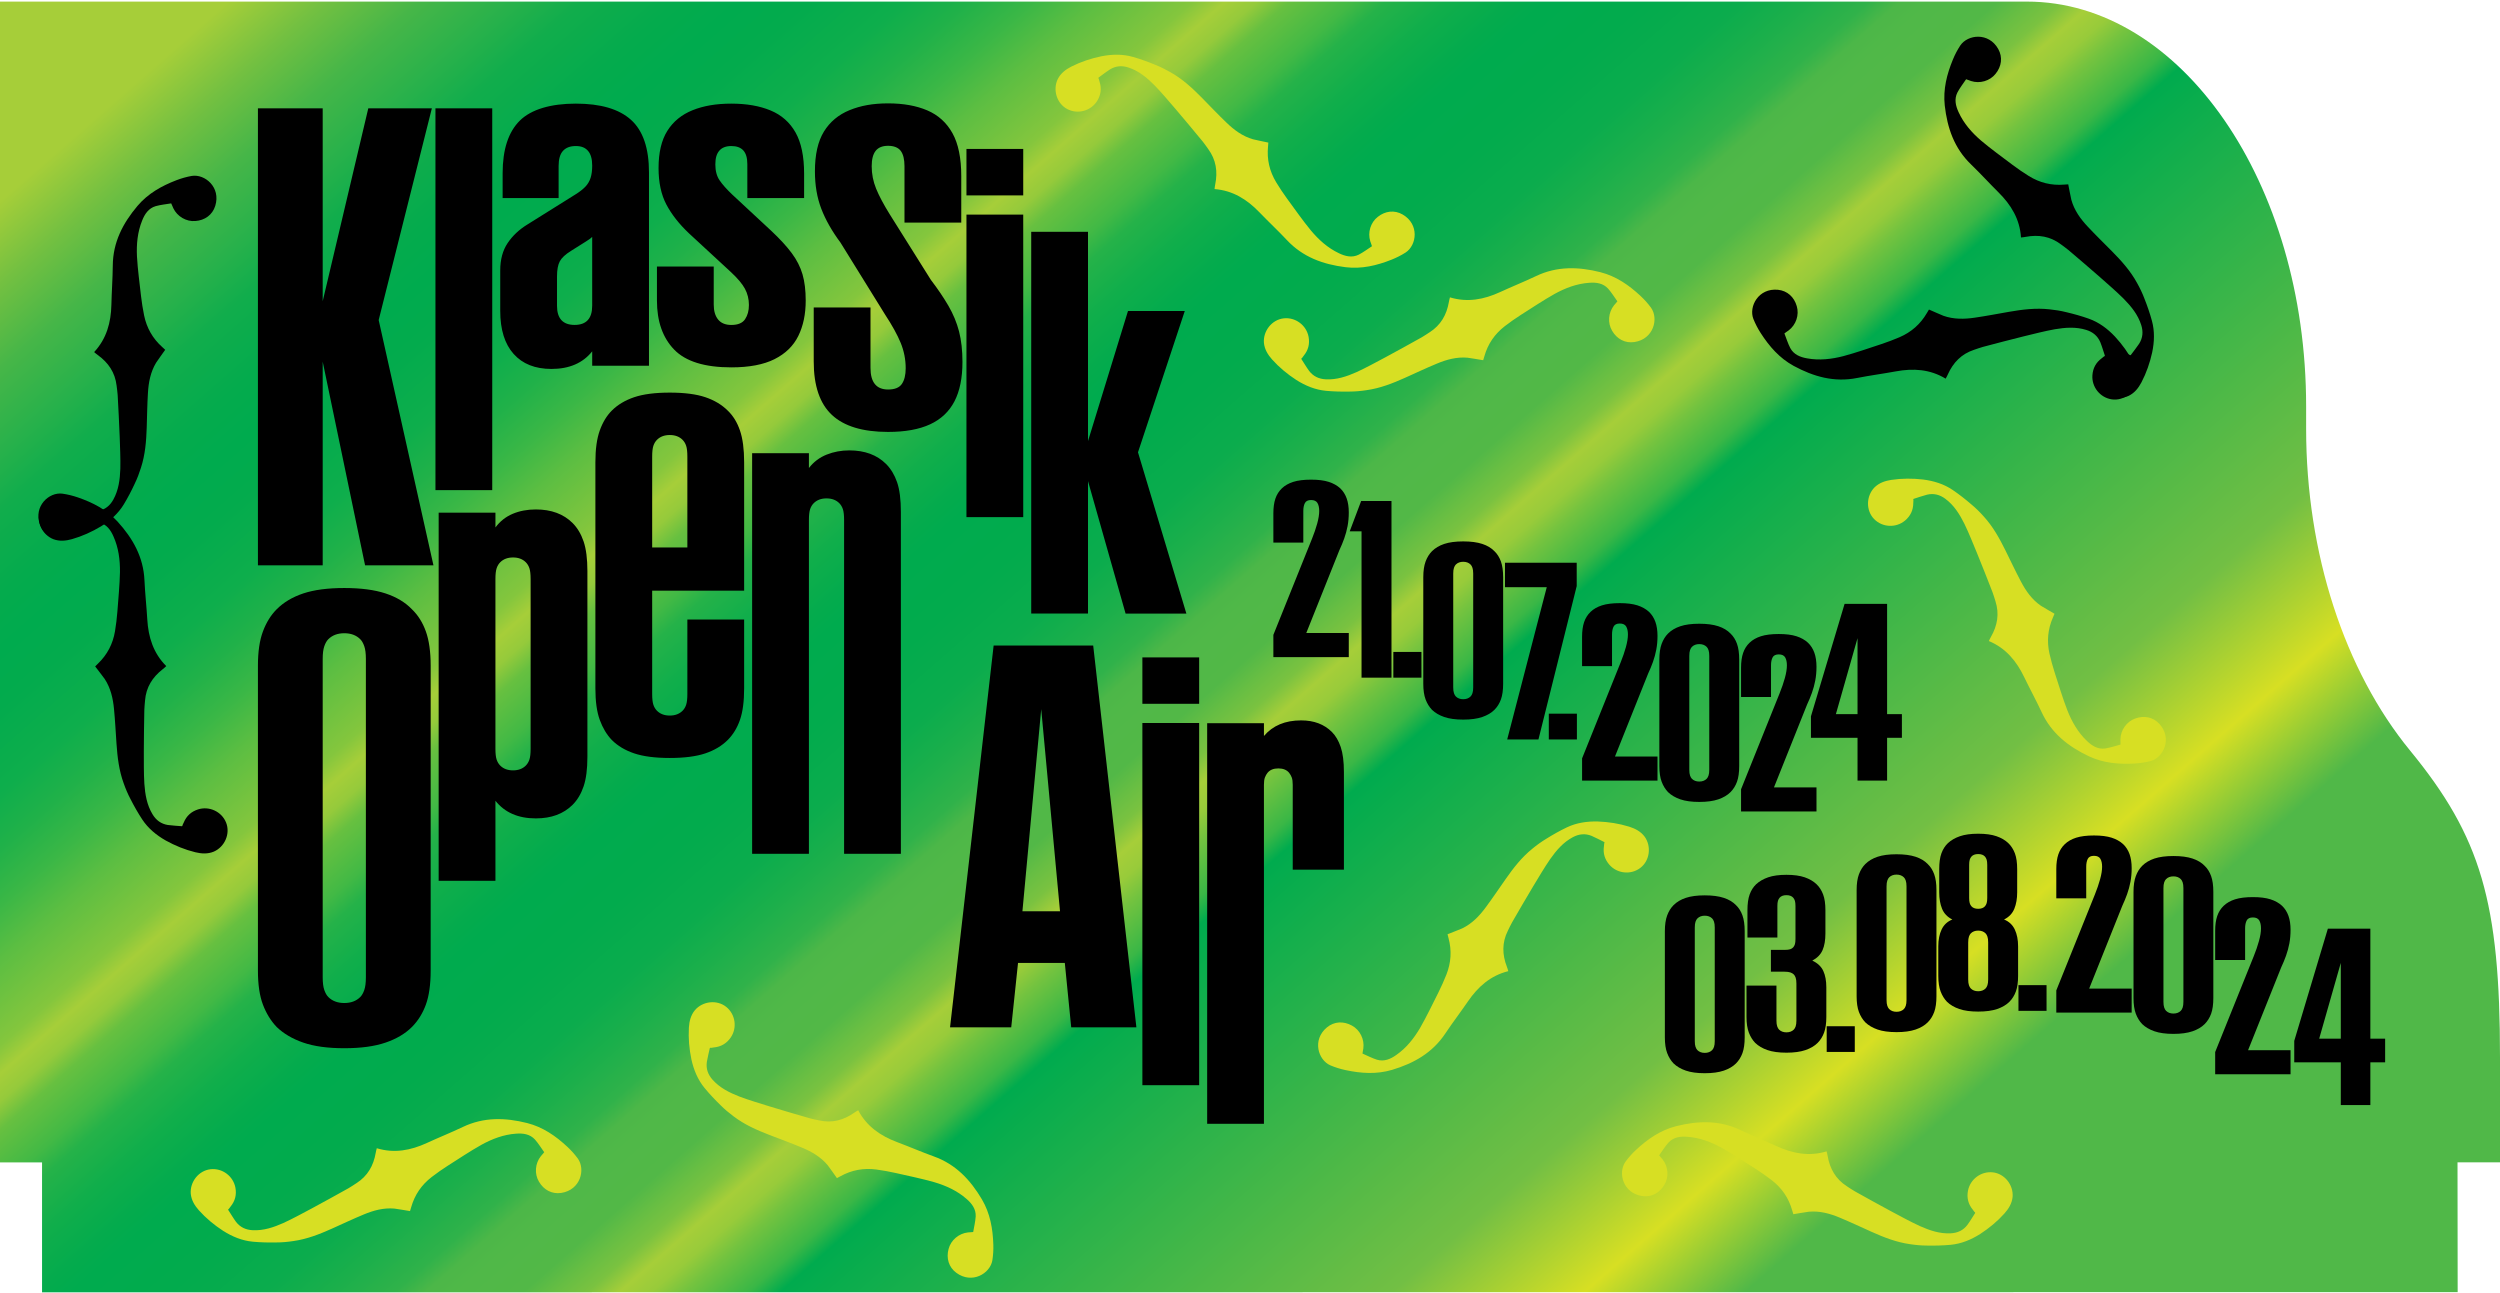
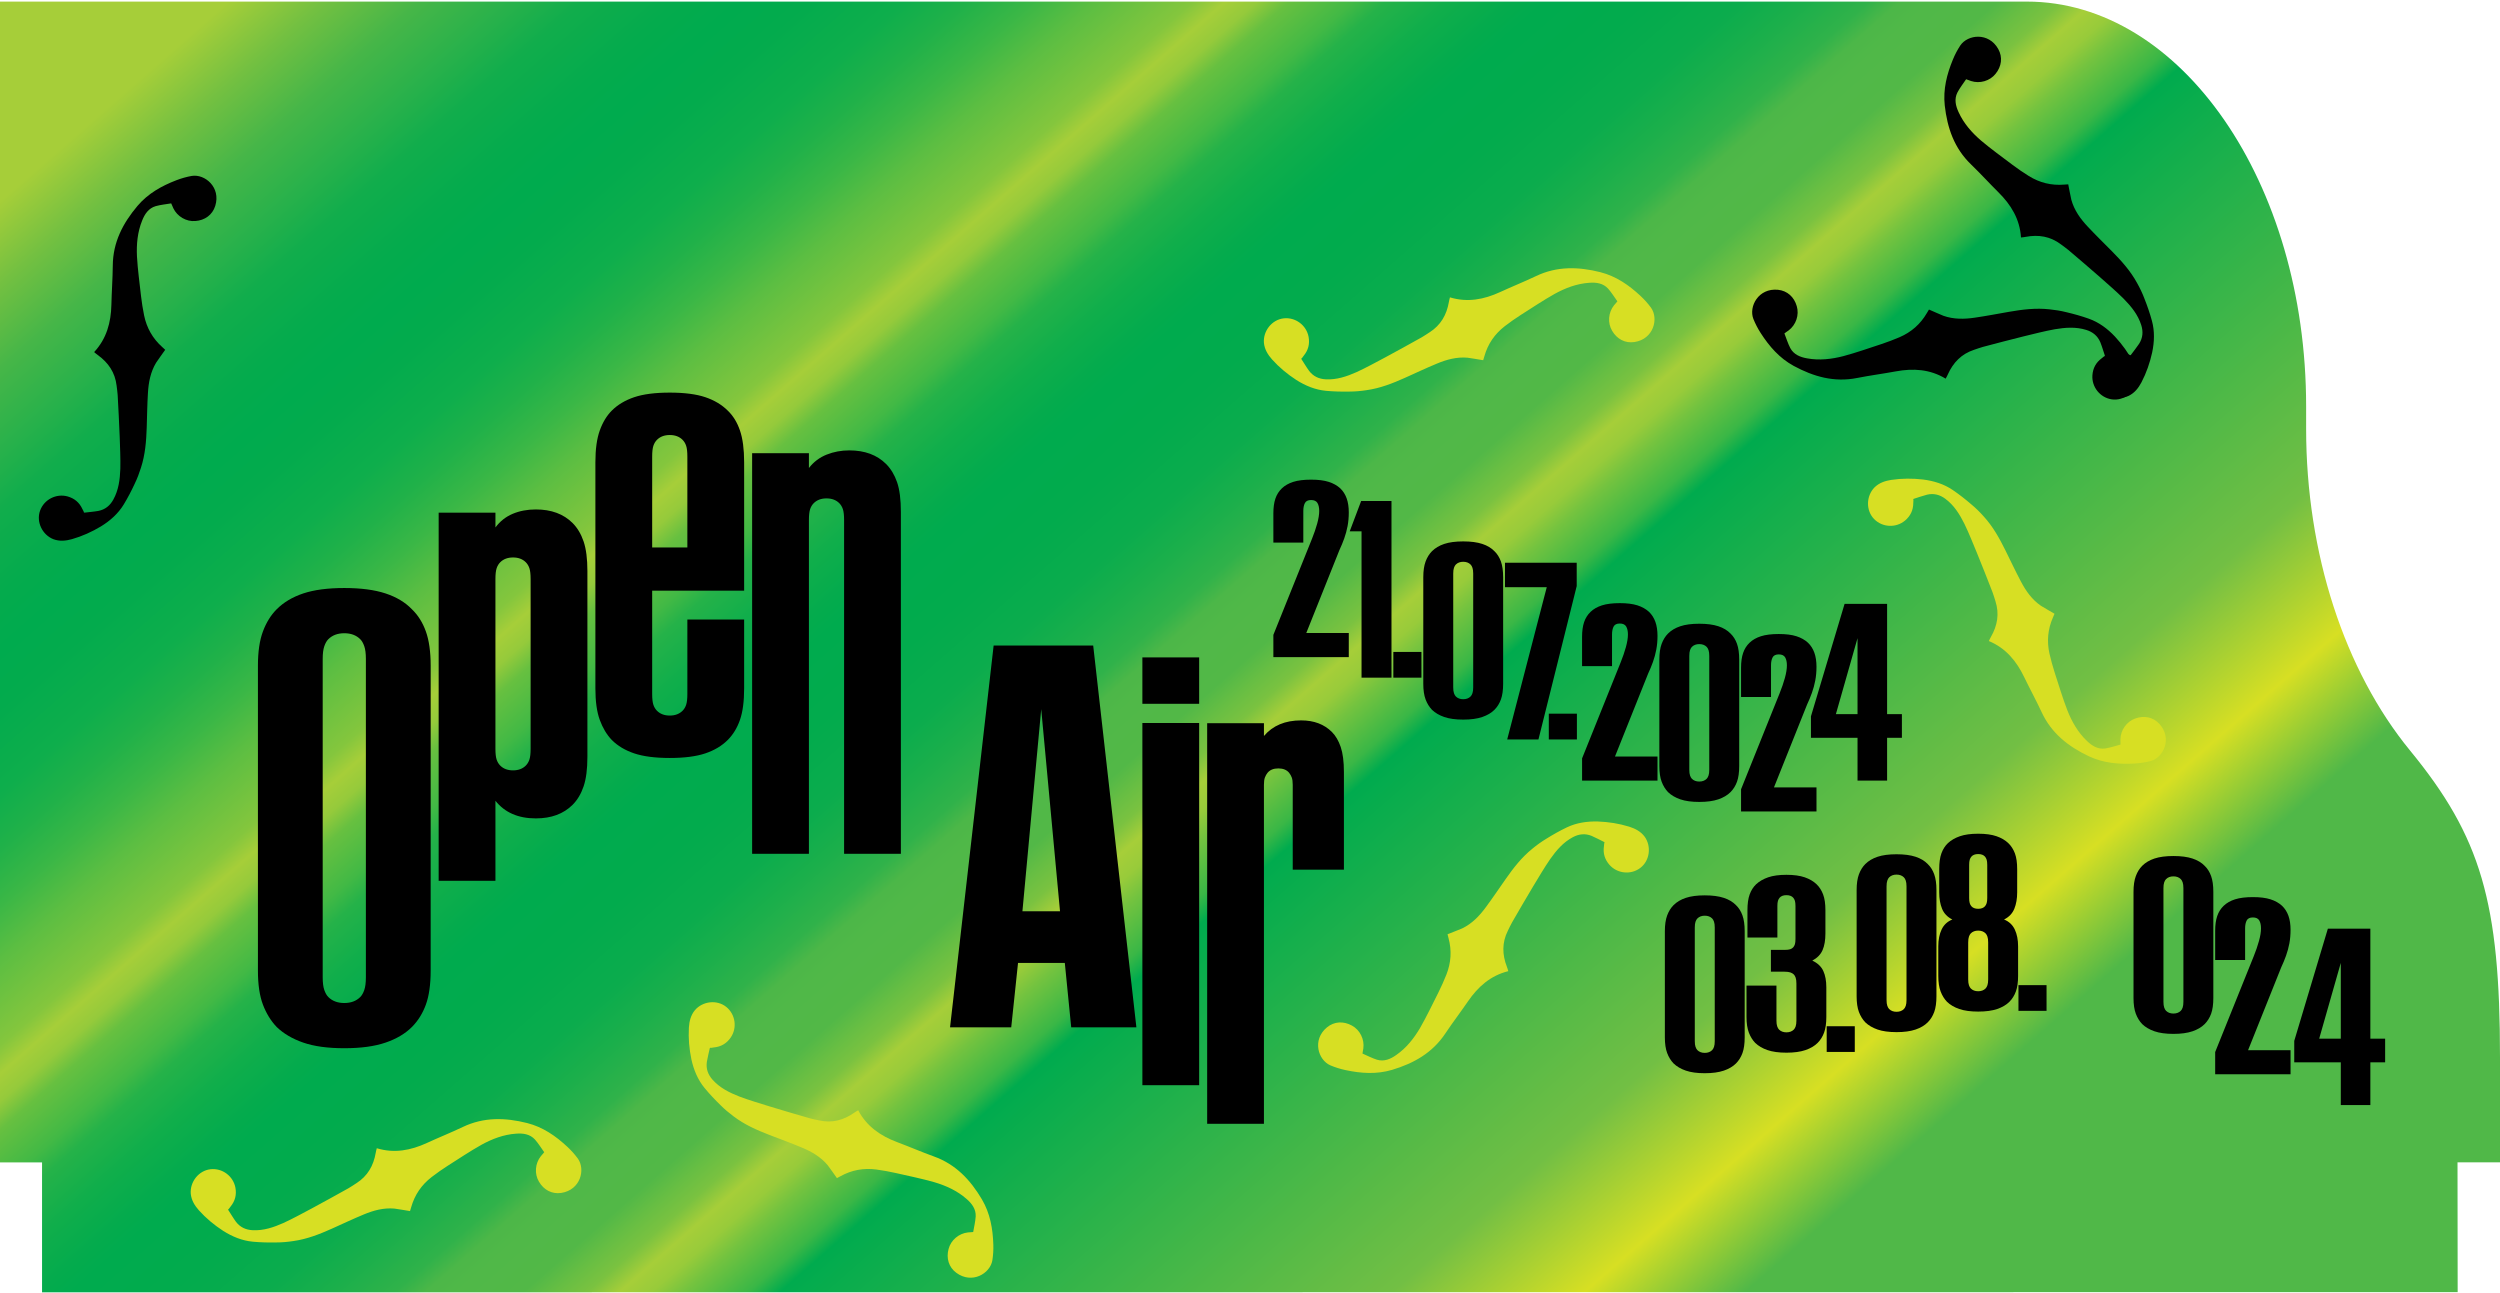
<svg xmlns="http://www.w3.org/2000/svg" width="1448" height="749" viewBox="0 0 1448 749" fill="none">
  <path d="M0 673.243H24.352V748.531L1423.48 748.399L1423.39 673.227H1448V612.51C1448 522.512 1437 484.817 1395.91 434.715C1357.91 388.37 1335.71 320.383 1335.71 248.428V235.269C1335.71 105.841 1263.29 0.922 1173.95 0.922H0V673.243Z" fill="url(#paint0_linear_2051_4671)" />
  <path d="M48.822 296.933C51.441 296.597 54.221 296.415 56.994 295.917C60.901 295.143 63.702 292.873 65.625 289.387C68.71 283.854 69.473 277.703 69.699 271.594C69.859 265.36 69.513 259.073 69.327 252.94C69.009 244.881 68.595 236.792 68.151 228.799C68.083 226.998 67.7 225.202 67.537 223.371C66.658 215.766 62.78 210.055 56.619 205.623C55.944 205.099 55.174 204.545 54.529 203.925C61.775 196.127 64.277 186.746 64.517 176.557C64.682 168.963 65.258 161.392 65.328 153.768C65.439 140.292 71.166 129.297 79.633 119.26C85.752 112.054 93.604 107.691 102.173 104.389C105.029 103.288 108.017 102.438 111.011 101.904C118.64 100.613 128.032 108.46 124.673 119.249C123.038 124.5 118.608 127.625 113.144 128.019C107.871 128.471 102.654 125.381 100.376 120.587C99.982 119.836 99.742 118.923 99.151 117.796C96.061 118.301 93.031 118.614 90.168 119.399C86.017 120.62 83.808 124.017 82.332 127.747C79.619 134.443 79 141.477 79.329 148.492C79.767 156.169 80.837 163.833 81.686 171.534C82.108 175.226 82.72 178.978 83.458 182.664C84.963 189.94 88.405 196.039 93.976 201.021C94.555 201.515 95.105 202.105 95.684 202.6C93.933 205.196 92.05 207.543 90.424 210.074C87.179 215.452 86.034 221.485 85.682 227.659C85.278 234.341 85.189 241.016 84.975 247.758C84.721 255.638 84.085 263.4 81.641 270.913C80.66 274.064 79.488 277.156 78.03 280.158C76.119 284.276 74.017 288.335 71.659 292.209C68.443 297.492 63.812 301.601 58.501 304.869C53.218 308.043 47.608 310.59 41.632 312.29C38.078 313.278 34.511 313.634 30.942 312.313C24.502 309.785 20.873 302.266 23.211 295.767C25.549 289.268 32.626 285.711 39.178 287.542C43.123 288.665 45.953 291.013 47.705 294.805C47.968 295.306 48.23 295.807 48.493 296.307C48.404 296.594 48.5 296.624 48.822 296.933Z" fill="black" />
-   <path d="M105.403 478.547C102.773 478.306 99.989 478.226 97.199 477.83C93.267 477.2 90.384 475.034 88.335 471.621C85.05 466.204 84.062 460.085 83.613 453.989C83.224 447.765 83.34 441.469 83.301 435.334C83.325 427.268 83.443 419.17 83.594 411.166C83.595 409.363 83.913 407.555 84.009 405.719C84.609 398.087 88.275 392.238 94.269 387.583C94.925 387.035 95.674 386.453 96.296 385.81C88.769 378.282 85.926 368.999 85.313 358.826C84.871 351.243 84.017 343.698 83.669 336.082C83.064 322.618 76.939 311.841 68.111 302.121C61.732 295.143 53.725 291.07 45.041 288.084C42.147 287.088 39.13 286.348 36.118 285.924C28.448 284.913 19.349 293.099 23.101 303.758C24.927 308.946 29.467 311.906 34.942 312.099C40.228 312.359 45.329 309.079 47.43 304.205C47.796 303.44 48.002 302.52 48.553 301.372C51.658 301.763 54.698 301.965 57.587 302.644C61.78 303.713 64.112 307.026 65.724 310.7C68.68 317.292 69.556 324.299 69.484 331.321C69.327 339.009 68.538 346.708 67.972 354.434C67.686 358.14 67.211 361.911 66.609 365.621C65.371 372.948 62.154 379.169 56.769 384.351C56.208 384.866 55.681 385.476 55.12 385.991C56.965 388.522 58.932 390.798 60.65 393.268C64.09 398.524 65.455 404.511 66.032 410.668C66.681 417.331 67.014 423.998 67.474 430.727C68.016 438.594 68.936 446.327 71.653 453.745C72.749 456.858 74.034 459.905 75.601 462.851C77.661 466.897 79.909 470.876 82.408 474.661C85.815 479.823 90.593 483.76 96.021 486.832C101.416 489.81 107.116 492.15 113.15 493.631C116.738 494.488 120.316 494.713 123.834 493.262C130.176 490.5 133.528 482.853 130.954 476.444C128.38 470.035 121.177 466.74 114.696 468.809C110.796 470.076 108.054 472.525 106.442 476.379C106.197 476.889 105.953 477.399 105.708 477.91C105.808 478.193 105.713 478.226 105.403 478.547Z" fill="black" />
  <path d="M1108.3 288.966C1110.83 288.19 1113.43 287.206 1116.16 286.513C1120.04 285.602 1123.53 286.511 1126.72 288.89C1131.82 292.653 1135.06 297.938 1137.79 303.407C1140.51 309.017 1142.8 314.885 1145.16 320.545C1148.2 328.015 1151.17 335.552 1154.07 343.013C1154.76 344.681 1155.15 346.475 1155.76 348.21C1158.1 355.498 1156.93 362.301 1153.15 368.883C1152.76 369.64 1152.28 370.462 1151.95 371.293C1161.77 375.398 1167.93 382.905 1172.36 392.084C1175.65 398.93 1179.31 405.585 1182.52 412.499C1188.2 424.723 1197.96 432.366 1209.81 438.005C1218.37 442.037 1227.32 442.763 1236.49 442.227C1239.54 442.048 1242.61 441.587 1245.56 440.836C1253.04 438.857 1258.35 427.829 1250.83 419.394C1247.17 415.288 1241.84 414.275 1236.71 416.175C1231.72 417.943 1228.25 422.914 1228.15 428.221C1228.1 429.068 1228.26 429.998 1228.19 431.268C1225.17 432.087 1222.28 433.054 1219.35 433.523C1215.07 434.127 1211.65 431.948 1208.76 429.162C1203.52 424.187 1200.05 418.038 1197.45 411.514C1194.68 404.343 1192.48 396.922 1190.07 389.559C1188.93 386.023 1187.94 382.354 1187.08 378.693C1185.45 371.445 1186.06 364.468 1189.07 357.629C1189.39 356.94 1189.65 356.175 1189.97 355.486C1187.31 353.845 1184.62 352.487 1182.09 350.854C1176.92 347.299 1173.38 342.28 1170.51 336.803C1167.38 330.886 1164.54 324.845 1161.55 318.795C1158.06 311.724 1154.28 304.92 1148.94 299.089C1146.75 296.626 1144.4 294.296 1141.83 292.165C1138.39 289.205 1134.8 286.379 1131.05 283.826C1125.94 280.345 1120.02 278.519 1113.84 277.738C1107.71 277.033 1101.55 277.033 1095.41 277.956C1091.76 278.525 1088.37 279.676 1085.66 282.354C1080.85 287.319 1080.65 295.665 1085.47 300.616C1090.28 305.567 1098.2 305.88 1103.41 301.504C1106.53 298.851 1108.14 295.543 1108.17 291.366C1108.2 290.801 1108.23 290.236 1108.26 289.672C1108.06 289.448 1108.14 289.381 1108.3 288.966Z" fill="#D7DF23" />
  <path d="M1234.12 205.682C1235.68 203.55 1237.46 201.408 1239.01 199.053C1241.13 195.686 1241.42 192.091 1240.21 188.297C1238.32 182.252 1234.38 177.466 1230.1 173.098C1225.69 168.692 1220.89 164.617 1216.31 160.532C1210.24 155.218 1204.09 149.953 1197.98 144.775C1196.63 143.584 1195.06 142.628 1193.62 141.486C1187.5 136.891 1180.69 135.775 1173.23 137.196C1172.39 137.325 1171.45 137.502 1170.56 137.544C1169.89 126.92 1164.8 118.65 1157.57 111.465C1152.18 106.12 1147.08 100.492 1141.59 95.196C1131.89 85.842 1127.86 74.121 1126.4 61.072C1125.38 51.673 1127.62 42.973 1131.12 34.483C1132.28 31.653 1133.72 28.9 1135.39 26.36C1139.71 19.936 1151.86 18.52 1157.38 28.382C1160.07 33.181 1159.29 38.545 1155.81 42.781C1152.51 46.919 1146.68 48.578 1141.63 46.932C1140.82 46.702 1139.99 46.248 1138.77 45.902C1137.01 48.491 1135.15 50.905 1133.75 53.522C1131.78 57.374 1132.72 61.315 1134.41 64.952C1137.4 71.528 1142.08 76.817 1147.4 81.405C1153.27 86.37 1159.57 90.868 1165.74 95.55C1168.71 97.785 1171.85 99.922 1175.04 101.923C1181.35 105.838 1188.15 107.536 1195.59 106.921C1196.35 106.841 1197.16 106.849 1197.92 106.769C1198.6 109.826 1199 112.807 1199.72 115.728C1201.39 121.784 1204.98 126.766 1209.22 131.269C1213.79 136.16 1218.57 140.818 1223.32 145.612C1228.86 151.219 1234.05 157.021 1237.82 163.964C1239.44 166.844 1240.87 169.821 1242.05 172.945C1243.72 177.165 1245.22 181.483 1246.41 185.86C1248.03 191.829 1247.82 198.016 1246.54 204.12C1245.21 210.136 1243.2 215.96 1240.32 221.467C1238.59 224.726 1236.39 227.559 1232.98 229.24C1226.71 232.172 1218.76 229.632 1215.65 223.464C1212.55 217.296 1214.84 209.713 1220.67 206.218C1224.2 204.129 1227.85 203.691 1231.81 205.029C1232.35 205.183 1232.9 205.336 1233.44 205.49C1233.59 205.752 1233.68 205.703 1234.12 205.682Z" fill="black" />
  <path d="M1219.15 206.006C1218.29 203.51 1217.55 200.825 1216.5 198.211C1214.94 194.543 1212.15 192.261 1208.35 191.086C1202.3 189.19 1196.13 189.693 1190.1 190.712C1183.96 191.822 1177.88 193.438 1171.91 194.866C1164.08 196.815 1156.25 198.864 1148.51 200.922C1146.76 201.354 1145.08 202.094 1143.32 202.626C1136.05 205.032 1131.25 209.989 1128.16 216.922C1127.79 217.689 1127.4 218.555 1126.92 219.313C1117.82 213.802 1108.12 213.258 1098.1 215.093C1090.63 216.475 1083.1 217.448 1075.62 218.929C1062.4 221.558 1050.47 218.183 1038.92 211.932C1030.62 207.405 1024.76 200.603 1019.78 192.884C1018.13 190.31 1016.69 187.558 1015.56 184.734C1012.74 177.527 1018.52 166.737 1029.76 167.834C1035.24 168.368 1039.2 172.07 1040.69 177.34C1042.21 182.411 1040.24 188.148 1036.01 191.352C1035.35 191.891 1034.51 192.311 1033.53 193.119C1034.65 196.042 1035.57 198.945 1036.92 201.589C1038.96 205.405 1042.73 206.878 1046.69 207.565C1053.79 208.862 1060.81 208.039 1067.61 206.291C1075.04 204.303 1082.32 201.698 1089.69 199.302C1093.22 198.14 1096.77 196.778 1100.23 195.307C1107.05 192.355 1112.32 187.745 1116.07 181.278C1116.43 180.611 1116.9 179.953 1117.26 179.285C1120.16 180.473 1122.84 181.839 1125.65 182.917C1131.58 185.002 1137.72 184.898 1143.83 183.988C1150.46 183.027 1157.01 181.757 1163.66 180.597C1171.42 179.245 1179.15 178.291 1187.01 179.157C1190.29 179.478 1193.56 179.997 1196.79 180.815C1201.21 181.85 1205.61 183.083 1209.89 184.605C1215.71 186.68 1220.68 190.38 1224.96 194.917C1229.14 199.444 1232.77 204.421 1235.65 209.926C1237.34 213.206 1238.41 216.626 1237.84 220.389C1236.68 227.208 1230.05 232.288 1223.21 231.32C1216.37 230.351 1211.45 224.144 1211.92 217.357C1212.21 213.266 1213.94 210.018 1217.29 207.533C1217.73 207.173 1218.17 206.814 1218.61 206.455C1218.9 206.484 1218.91 206.384 1219.15 206.006Z" fill="black" />
  <path d="M132.154 700.742C133.605 702.947 134.988 705.365 136.653 707.639C139.062 710.81 142.331 712.332 146.307 712.53C152.633 712.874 158.495 710.861 164.084 708.384C169.756 705.793 175.254 702.723 180.683 699.865C187.785 696.043 194.872 692.122 201.86 688.216C203.449 687.364 204.894 686.232 206.468 685.282C212.916 681.155 216.347 675.165 217.626 667.684C217.801 666.848 217.961 665.913 218.235 665.061C228.422 668.151 237.949 666.283 247.21 662.028C254.107 658.844 261.163 656.04 268.044 652.758C280.203 646.945 292.596 647.267 305.33 650.471C314.49 652.808 321.856 657.949 328.583 664.2C330.825 666.284 332.9 668.596 334.694 671.052C339.201 677.341 336.271 689.223 325.102 690.939C319.665 691.774 314.914 689.165 312.163 684.427C309.443 679.888 309.931 673.844 313.239 669.693C313.741 669.009 314.456 668.394 315.209 667.367C313.4 664.812 311.789 662.227 309.828 659.999C306.909 656.805 302.887 656.31 298.888 656.62C291.681 657.12 285.088 659.65 278.929 663.024C272.222 666.786 265.804 671.11 259.257 675.252C256.124 677.251 253.022 679.447 250.033 681.728C244.155 686.273 240.185 692.042 238.153 699.234C237.963 699.971 237.674 700.724 237.484 701.461C234.382 701.027 231.447 700.365 228.459 700.014C222.202 699.458 216.279 701.076 210.577 703.469C204.395 706.037 198.357 708.887 192.206 711.653C185.013 714.882 177.759 717.716 169.935 718.816C166.674 719.317 163.381 719.621 160.044 719.627C155.505 719.717 150.936 719.61 146.42 719.19C140.261 718.619 134.537 716.26 129.269 712.921C124.1 709.567 119.349 705.643 115.199 701.019C112.752 698.259 110.867 695.209 110.488 691.423C109.935 684.527 115.099 677.967 121.964 677.216C128.83 676.465 135.132 681.264 136.361 687.955C137.083 691.993 136.215 695.566 133.576 698.804C133.241 699.26 132.907 699.716 132.572 700.172C132.276 700.218 132.291 700.316 132.154 700.742Z" fill="#D7DF23" />
-   <path d="M1144.03 702.547C1142.58 704.752 1141.2 707.17 1139.53 709.444C1137.13 712.615 1133.86 714.136 1129.88 714.335C1123.55 714.679 1117.69 712.666 1112.1 710.188C1106.43 707.597 1100.93 704.527 1095.5 701.67C1088.4 697.848 1081.32 693.926 1074.33 690.02C1072.74 689.169 1071.29 688.037 1069.72 687.087C1063.27 682.96 1059.84 676.97 1058.56 669.489C1058.39 668.653 1058.23 667.718 1057.95 666.866C1047.77 669.956 1038.24 668.088 1028.98 663.832C1022.08 660.649 1015.02 657.845 1008.14 654.562C995.985 648.749 983.592 649.072 970.858 652.276C961.697 654.612 954.331 659.754 947.604 666.005C945.362 668.089 943.287 670.401 941.493 672.857C936.987 679.146 939.917 691.028 951.086 692.744C956.522 693.578 961.273 690.969 964.024 686.232C966.745 681.693 966.257 675.648 962.948 671.498C962.446 670.814 961.732 670.198 960.979 669.172C962.787 666.617 964.399 664.032 966.36 661.804C969.278 658.61 973.3 658.114 977.299 658.425C984.507 658.925 991.099 661.455 997.258 664.829C1003.97 668.591 1010.38 672.915 1016.93 677.057C1020.06 679.056 1023.17 681.252 1026.15 683.532C1032.03 688.077 1036 693.847 1038.03 701.039C1038.22 701.776 1038.51 702.529 1038.7 703.266C1041.81 702.832 1044.74 702.17 1047.73 701.819C1053.99 701.263 1059.91 702.88 1065.61 705.274C1071.79 707.842 1077.83 710.691 1083.98 713.457C1091.17 716.687 1098.43 719.521 1106.25 720.621C1109.51 721.122 1112.81 721.425 1116.14 721.432C1120.68 721.522 1125.25 721.414 1129.77 720.995C1135.93 720.423 1141.65 718.065 1146.92 714.726C1152.09 711.372 1156.84 707.447 1160.99 702.824C1163.44 700.063 1165.32 697.014 1165.7 693.228C1166.25 686.332 1161.09 679.772 1154.22 679.021C1147.36 678.27 1141.06 683.069 1139.83 689.76C1139.1 693.797 1139.97 697.37 1142.61 700.609C1142.95 701.065 1143.28 701.521 1143.62 701.977C1143.91 702.022 1143.9 702.121 1144.03 702.547Z" fill="#D7DF23" />
  <path d="M753.732 207.914C755.183 210.119 756.567 212.537 758.231 214.811C760.64 217.982 763.909 219.503 767.885 219.702C774.211 220.046 780.073 218.033 785.662 215.556C791.334 212.965 796.832 209.894 802.261 207.037C809.363 203.215 816.45 199.293 823.438 195.387C825.027 194.536 826.472 193.404 828.046 192.454C834.495 188.327 837.925 182.337 839.204 174.856C839.379 174.02 839.539 173.085 839.813 172.233C850 175.323 859.527 173.455 868.788 169.2C875.685 166.016 882.741 163.212 889.623 159.93C901.781 154.117 914.174 154.439 926.908 157.643C936.068 159.98 943.434 165.121 950.161 171.372C952.404 173.456 954.479 175.768 956.272 178.224C960.779 184.513 957.849 196.395 946.68 198.111C941.244 198.946 936.492 196.337 933.741 191.599C931.021 187.06 931.509 181.016 934.817 176.865C935.319 176.181 936.034 175.565 936.787 174.539C934.978 171.984 933.367 169.399 931.406 167.171C928.487 163.977 924.466 163.482 920.466 163.792C913.259 164.292 906.666 166.822 900.507 170.196C893.801 173.958 887.383 178.282 880.835 182.424C877.703 184.423 874.6 186.619 871.612 188.899C865.733 193.444 861.763 199.214 859.731 206.406C859.541 207.143 859.252 207.896 859.062 208.633C855.96 208.199 853.025 207.537 850.037 207.186C843.78 206.63 837.857 208.248 832.155 210.641C825.973 213.209 819.935 216.059 813.784 218.825C806.591 222.054 799.337 224.888 791.513 225.988C788.252 226.489 784.96 226.792 781.622 226.799C777.083 226.889 772.514 226.782 767.998 226.362C761.84 225.791 756.115 223.432 750.847 220.093C745.678 216.739 740.927 212.815 736.777 208.191C734.33 205.431 732.445 202.381 732.066 198.595C731.513 191.699 736.677 185.139 743.543 184.388C750.408 183.637 756.71 188.436 757.94 195.127C758.661 199.164 757.793 202.738 755.154 205.976C754.82 206.432 754.485 206.888 754.15 207.344C753.854 207.39 753.869 207.488 753.732 207.914Z" fill="#D7DF23" />
  <path d="M411.134 607.023C410.589 609.606 409.845 612.291 409.401 615.073C408.844 619.016 410.063 622.409 412.72 625.374C416.928 630.11 422.484 632.858 428.177 635.085C434.01 637.291 440.06 639.036 445.911 640.882C453.625 643.238 461.398 645.513 469.091 647.728C470.814 648.258 472.635 648.488 474.418 648.937C481.888 650.614 488.558 648.835 494.772 644.479C495.49 644.015 496.267 643.471 497.064 643.066C502.039 652.477 510.071 657.931 519.611 661.516C526.727 664.175 533.685 667.215 540.86 669.793C553.546 674.34 562.039 683.371 568.724 694.672C573.511 702.825 575.043 711.676 575.336 720.854C575.434 723.914 575.252 727.015 574.769 730.018C573.473 737.645 562.969 743.926 553.89 737.199C549.471 733.924 547.981 728.713 549.41 723.424C550.721 718.297 555.358 714.39 560.635 713.819C561.474 713.694 562.415 713.769 563.674 713.582C564.216 710.499 564.919 707.534 565.121 704.573C565.336 700.252 562.858 697.046 559.823 694.424C554.395 689.655 547.958 686.752 541.226 684.751C533.834 682.634 526.245 681.118 518.695 679.382C515.07 678.562 511.326 677.904 507.603 677.386C500.237 676.408 493.344 677.648 486.805 681.266C486.147 681.65 485.409 681.974 484.752 682.358C482.877 679.849 481.282 677.298 479.428 674.929C475.42 670.092 470.103 667.023 464.389 664.656C458.214 662.071 451.94 659.788 445.646 657.364C438.29 654.527 431.171 651.368 424.883 646.584C422.232 644.619 419.7 642.494 417.346 640.128C414.088 636.966 410.948 633.644 408.068 630.141C404.14 625.364 401.787 619.637 400.452 613.545C399.197 607.512 398.641 601.375 399.005 595.173C399.244 591.492 400.084 588.007 402.507 585.073C407.017 579.826 415.311 578.878 420.677 583.227C426.042 587.576 427.067 595.431 423.18 601.013C420.819 604.367 417.67 606.265 413.512 606.669C412.953 606.752 412.393 606.836 411.834 606.919C411.593 606.74 411.533 606.821 411.134 607.023Z" fill="#D7DF23" />
  <path d="M929.232 487.744C926.856 486.594 924.429 485.226 921.834 484.127C918.14 482.639 914.554 483.008 911.038 484.875C905.43 487.822 901.428 492.555 897.898 497.546C894.355 502.678 891.208 508.132 888.011 513.368C883.871 520.29 879.795 527.289 875.797 534.225C874.868 535.77 874.208 537.483 873.343 539.105C869.921 545.954 870.045 552.855 872.781 559.935C873.059 560.742 873.401 561.627 873.602 562.499C863.271 565.067 856.048 571.553 850.276 579.954C845.986 586.222 841.364 592.246 837.137 598.591C829.676 609.814 818.869 615.889 806.293 619.663C797.229 622.352 788.269 621.712 779.289 619.792C776.296 619.152 773.329 618.23 770.53 617.04C763.437 613.95 759.864 602.245 768.575 595.048C772.815 591.545 778.232 591.35 783.022 594.008C787.685 596.512 790.363 601.952 789.65 607.211C789.569 608.056 789.271 608.951 789.15 610.218C792.013 611.485 794.722 612.879 797.547 613.788C801.69 615.034 805.398 613.399 808.672 611.082C814.605 606.959 818.969 601.408 822.529 595.354C826.36 588.687 829.655 581.684 833.154 574.772C834.82 571.45 836.358 567.974 837.756 564.485C840.474 557.569 840.926 550.58 838.985 543.364C838.771 542.633 838.633 541.839 838.419 541.108C841.305 539.891 844.164 538.956 846.909 537.725C852.567 534.997 856.824 530.572 860.494 525.594C864.486 520.22 868.21 514.679 872.075 509.152C876.597 502.692 881.373 496.541 887.527 491.587C890.071 489.485 892.742 487.537 895.605 485.821C899.456 483.417 903.435 481.168 907.528 479.214C913.109 476.548 919.233 475.64 925.468 475.807C931.625 476.038 937.716 476.973 943.649 478.817C947.165 479.933 950.347 481.585 952.613 484.642C956.622 490.28 955.55 498.559 950.039 502.723C944.528 506.886 936.658 505.995 932.173 500.88C929.484 497.783 928.398 494.27 929.005 490.137C929.058 489.574 929.112 489.011 929.165 488.447C929.397 488.256 929.333 488.179 929.232 487.744Z" fill="#D7DF23" />
-   <path d="M630.169 355.381V278.657L651.941 355.381H687.144L659.122 261.97L686.217 180.147H653.329L630.169 255.478V134.251H597.281V355.377H630.169V355.381ZM592.655 86.278H559.767V113.167H592.655V86.278ZM592.655 124.293H559.767V299.527H592.655V124.293ZM538.693 245.781C545.023 242.848 549.731 238.404 552.823 232.453C555.91 226.505 557.456 218.892 557.456 209.621C557.456 202.979 556.798 197.106 555.489 192.003C554.175 186.904 552.129 181.959 549.353 177.167C546.572 172.38 543.177 167.356 539.163 162.099L515.309 124.084C511.756 118.369 509.134 113.42 507.434 109.248C505.734 105.077 504.886 100.751 504.886 96.268C504.886 92.25 505.659 89.278 507.201 87.344C508.743 85.414 511.137 84.447 514.382 84.447C517.628 84.447 520.207 85.414 521.678 87.344C523.145 89.278 523.878 92.25 523.878 96.268V128.95H556.766V102.061C556.766 91.555 555.067 83.251 551.671 77.146C548.272 71.044 543.41 66.64 537.081 63.932C530.747 61.229 523.184 59.875 514.386 59.875C505.588 59.875 498.443 61.189 492.035 63.814C485.627 66.442 480.686 70.575 477.211 76.214C473.737 81.858 472.002 89.542 472.002 99.279C472.002 107.314 473.237 114.541 475.709 120.95C478.178 127.364 481.884 133.896 486.826 140.538L512.533 182.03C516.701 188.368 519.749 193.889 521.682 198.602C523.61 203.318 524.576 208.22 524.576 213.319C524.576 217.183 523.842 220.198 522.376 222.361C520.905 224.528 518.243 225.605 514.386 225.605C510.987 225.605 508.439 224.563 506.744 222.475C505.044 220.392 504.196 217.262 504.196 213.09V178.091H471.308V209.38C471.308 223.442 474.818 233.759 481.845 240.323C488.868 246.894 499.713 250.174 514.386 250.174C524.264 250.174 532.372 248.705 538.705 245.769M448.606 208.015C454.935 204.849 459.529 200.366 462.384 194.572C465.239 188.778 466.667 181.939 466.667 174.057C466.667 168.185 466.048 163.125 464.813 158.874C463.575 154.628 461.493 150.531 458.559 146.588C455.625 142.649 451.686 138.359 446.749 133.726L424.054 112.635C420.813 109.544 418.38 106.805 416.759 104.406C415.138 102.01 414.326 98.959 414.326 95.249C414.326 91.539 415.095 89.029 416.641 87.253C418.182 85.477 420.497 84.589 423.589 84.589C426.68 84.589 428.991 85.442 430.537 87.139C432.079 88.84 432.852 91.468 432.852 95.02V114.722H465.74V100.581C465.74 90.537 464.08 82.58 460.76 76.708C457.439 70.835 452.612 66.588 446.283 63.96C439.95 61.335 432.387 60.021 423.585 60.021C414.783 60.021 407.448 61.296 401.119 63.845C394.786 66.395 389.924 70.377 386.528 75.784C383.129 81.195 381.434 88.382 381.434 97.341C381.434 105.684 382.94 112.717 385.949 118.436C388.962 124.155 393.319 129.716 399.033 135.127L423.12 157.378C427.134 161.088 429.91 164.372 431.456 167.229C432.998 170.091 433.771 173.221 433.771 176.619C433.771 180.017 433.037 182.61 431.57 184.848C430.099 187.089 427.438 188.21 423.581 188.21C420.182 188.21 417.634 187.168 415.939 185.08C414.239 182.993 413.391 180.096 413.391 176.39V154.371H380.503V174.073C380.503 186.126 383.823 195.594 390.46 202.466C397.097 209.345 408.138 212.782 423.577 212.782C433.921 212.782 442.257 211.2 448.59 208.031M322.621 177.069V160.149C322.621 156.289 323.162 153.353 324.242 151.34C325.319 149.335 327.484 147.322 330.725 145.313L338.829 140.214C339.756 139.599 340.525 139.093 341.144 138.707C341.759 138.324 342.378 137.819 342.997 137.199V177.065C342.997 184.481 339.598 188.19 332.807 188.19C326.017 188.19 322.617 184.481 322.617 177.065M343.001 203.492V211.835H375.889V99.883C375.889 85.825 372.415 75.662 365.467 69.402C358.518 63.143 347.863 60.017 333.505 60.017C319.147 60.017 307.719 63.301 301.082 69.868C294.442 76.439 291.125 86.598 291.125 100.349V114.718H323.548V96.177C323.548 92.159 324.396 89.223 326.096 87.368C327.791 85.513 330.264 84.585 333.505 84.585C336.747 84.585 338.947 85.513 340.568 87.368C342.189 89.223 343.001 92.084 343.001 95.944C343.001 98.726 342.689 101.083 342.074 103.013C341.455 104.946 340.454 106.644 339.065 108.112C337.677 109.584 335.745 111.088 333.276 112.631L305.483 130.016C300.696 132.952 296.875 136.548 294.02 140.794C291.161 145.045 289.737 150.338 289.737 156.672V180.084C289.737 190.902 292.32 199.206 297.494 204.999C302.664 210.793 309.959 213.69 319.38 213.69C329.723 213.69 337.598 210.292 343.001 203.492ZM285.104 62.76H252.215V283.886H285.104V62.76ZM186.908 327.454V209.475L211.456 327.454H251.06L219.331 185.369L250.133 62.748H213.31L186.908 174.472V62.748H149.391V327.45H186.908V327.454Z" fill="black" />
  <path d="M732.071 650.888V454.563C732.071 452.708 732.264 451.283 732.651 450.277C733.033 449.275 733.538 448.387 734.157 447.613C735.545 445.916 737.631 445.063 740.411 445.063C743.192 445.063 745.274 445.916 746.666 447.613C747.281 448.387 747.782 449.275 748.172 450.277C748.555 451.283 748.752 452.712 748.752 454.563V503.704H778.395V447.147C778.395 441.121 777.775 436.294 776.541 432.659C775.303 429.028 773.607 426.131 771.446 423.968C766.966 419.489 761.024 417.247 753.614 417.247C744.351 417.247 737.17 420.262 732.075 426.285V418.869H699.187V650.888H732.075H732.071ZM694.553 380.768H661.665V407.656H694.553V380.768ZM694.553 418.778H661.665V628.546H694.553V418.778ZM603.074 410.766L613.958 527.818H592.186L603.07 410.766H603.074ZM585.707 595.038L589.643 557.722H616.738L620.445 595.038H658.195L633.182 373.912H575.513L550.267 595.038H585.703H585.707ZM468.524 494.504V301.19C468.524 298.408 468.757 296.324 469.218 294.931C469.68 293.541 470.378 292.381 471.3 291.454C473.154 289.599 475.622 288.671 478.71 288.671C481.798 288.671 484.266 289.599 486.12 291.454C487.046 292.381 487.74 293.541 488.206 294.931C488.667 296.32 488.9 298.408 488.9 301.19V494.504H521.788V296.557C521.788 289.295 521.055 283.54 519.588 279.29C518.117 275.043 515.999 271.527 513.219 268.744C507.966 263.491 500.864 260.863 491.913 260.863C487.279 260.863 482.918 261.672 478.828 263.298C474.735 264.92 471.3 267.509 468.52 271.061V262.485H435.632V494.508H468.52L468.524 494.504ZM377.739 264.482C377.739 261.699 377.971 259.615 378.433 258.222C378.894 256.833 379.592 255.673 380.519 254.745C382.372 252.89 384.841 251.963 387.928 251.963C391.016 251.963 393.489 252.89 395.338 254.745C396.265 255.673 396.959 256.829 397.424 258.222C397.889 259.615 398.118 261.699 398.118 264.482V317.099H377.739V264.482ZM408.541 436.353C413.789 434.577 418.111 431.988 421.511 428.59C424.598 425.5 426.953 421.636 428.573 417.002C430.194 412.365 431.006 406.263 431.006 398.69V358.82H398.118V401.934C398.118 404.716 397.886 406.8 397.424 408.193C396.963 409.583 396.265 410.743 395.338 411.67C393.485 413.525 391.012 414.453 387.928 414.453C384.845 414.453 382.372 413.525 380.519 411.67C379.592 410.743 378.898 409.583 378.433 408.193C377.971 406.804 377.739 404.716 377.739 401.934V342.133H431.006V267.73C431.006 260.16 430.198 254.019 428.573 249.303C426.953 244.59 424.594 240.766 421.511 237.83C418.111 234.431 413.789 231.842 408.541 230.062C403.288 228.286 396.419 227.398 387.928 227.398C379.438 227.398 372.565 228.29 367.316 230.062C362.063 231.842 357.741 234.431 354.346 237.83C351.412 240.766 349.094 244.59 347.398 249.303C345.698 254.019 344.85 260.16 344.85 267.73V398.69C344.85 406.263 345.698 412.365 347.398 417.002C349.094 421.64 351.412 425.504 354.346 428.59C357.741 431.992 362.063 434.581 367.316 436.353C372.565 438.129 379.434 439.017 387.928 439.017C396.423 439.017 403.288 438.125 408.541 436.353ZM289.733 443.418C288.806 442.49 288.112 441.33 287.647 439.941C287.182 438.551 286.953 436.464 286.953 433.681V335.404C286.953 332.622 287.186 330.538 287.647 329.145C288.108 327.755 288.806 326.595 289.733 325.668C291.587 323.813 294.055 322.885 297.143 322.885C300.231 322.885 302.703 323.813 304.553 325.668C305.479 326.595 306.173 327.751 306.639 329.145C307.1 330.534 307.333 332.622 307.333 335.404V433.681C307.333 436.464 307.1 438.547 306.639 439.941C306.177 441.33 305.479 442.49 304.553 443.418C302.699 445.273 300.227 446.2 297.143 446.2C294.059 446.2 291.583 445.273 289.733 443.418ZM286.957 510.176V463.818C292.36 470.618 300.16 474.016 310.349 474.016C319.301 474.016 326.407 471.392 331.656 466.135C334.436 463.352 336.557 459.8 338.024 455.471C339.491 451.145 340.225 445.426 340.225 438.318V330.767C340.225 323.663 339.491 317.944 338.024 313.614C336.553 309.289 334.436 305.733 331.656 302.95C326.407 297.697 319.301 295.069 310.349 295.069C305.404 295.069 300.929 295.921 296.918 297.618C292.9 299.319 289.583 301.948 286.961 305.5V296.924H254.073V510.168H286.961L286.957 510.176ZM190.15 577.468C189.223 576.54 188.45 575.19 187.835 573.41C187.216 571.634 186.908 569.203 186.908 566.109V381.604C186.908 378.514 187.216 376.083 187.835 374.303C188.45 372.527 189.223 371.173 190.15 370.246C192.465 367.929 195.552 366.769 199.413 366.769C203.274 366.769 206.361 367.929 208.676 370.246C209.603 371.173 210.372 372.527 210.991 374.303C211.606 376.083 211.918 378.514 211.918 381.604V566.109C211.918 569.203 211.606 571.634 210.991 573.41C210.372 575.19 209.603 576.54 208.676 577.468C206.361 579.784 203.27 580.945 199.413 580.945C195.556 580.945 192.465 579.784 190.15 577.468ZM223.271 603.891C229.6 601.728 234.695 598.717 238.555 594.853C242.104 591.301 244.81 586.971 246.663 581.872C248.517 576.773 249.443 570.206 249.443 562.17V385.547C249.443 377.515 248.517 370.909 246.663 365.731C244.81 360.556 242.108 356.266 238.555 352.864C234.695 348.847 229.6 345.796 223.271 343.708C216.938 341.62 208.988 340.578 199.417 340.578C189.846 340.578 181.932 341.62 175.677 343.708C169.423 345.796 164.289 348.847 160.278 352.864C156.879 356.266 154.217 360.553 152.289 365.731C150.353 370.905 149.391 377.512 149.391 385.543V562.166C149.391 570.202 150.353 576.769 152.285 581.868C154.213 586.967 156.879 591.297 160.274 594.849C164.289 598.713 169.423 601.728 175.674 603.887C181.928 606.054 189.838 607.131 199.413 607.131C208.988 607.131 216.934 606.054 223.267 603.887" fill="black" />
-   <path d="M636.237 44.979C638.391 43.452 640.559 41.702 642.936 40.189C646.333 38.111 649.931 37.882 653.708 39.142C659.725 41.121 664.455 45.127 668.761 49.466C673.104 53.942 677.109 58.8 681.129 63.436C686.355 69.578 691.532 75.807 696.623 81.986C697.794 83.356 698.728 84.937 699.849 86.394C704.356 92.582 705.375 99.409 703.847 106.844C703.707 107.686 703.516 108.616 703.461 109.508C714.075 110.333 722.271 115.536 729.352 122.866C734.62 128.339 740.174 133.516 745.392 139.075C754.606 148.91 766.268 153.114 779.295 154.758C788.679 155.911 797.41 153.799 805.949 150.42C808.795 149.294 811.569 147.894 814.132 146.258C820.617 142.038 822.206 129.903 812.424 124.245C807.664 121.491 802.289 122.195 798.004 125.608C793.82 128.848 792.077 134.657 793.651 139.726C793.87 140.545 794.312 141.379 794.641 142.608C792.027 144.331 789.586 146.154 786.949 147.517C783.069 149.432 779.143 148.431 775.53 146.688C768.997 143.603 763.775 138.849 759.264 133.467C754.383 127.525 749.976 121.164 745.382 114.925C743.19 111.925 741.098 108.751 739.143 105.54C735.319 99.17 733.717 92.352 734.438 84.913C734.529 84.157 734.533 83.351 734.624 82.595C731.577 81.872 728.602 81.422 725.691 80.662C719.66 78.907 714.73 75.246 710.287 70.944C705.462 66.305 700.873 61.455 696.148 56.643C690.621 51.02 684.893 45.743 678.004 41.874C675.148 40.222 672.191 38.743 669.084 37.523C664.888 35.789 660.593 34.229 656.233 32.978C650.288 31.272 644.098 31.389 637.977 32.584C631.942 33.83 626.09 35.76 620.543 38.558C617.26 40.24 614.396 42.396 612.666 45.786C609.644 52.009 612.071 59.997 618.194 63.192C624.317 66.387 631.932 64.207 635.509 58.421C637.649 54.922 638.139 51.278 636.858 47.302C636.712 46.755 636.566 46.209 636.42 45.662C636.16 45.512 636.21 45.425 636.237 44.979Z" fill="#D7DF23" />
  <path d="M1075.88 369.617V413.608H1063.35L1075.88 369.617ZM1093.01 452.126V427.343H1101.58V413.608H1093.01V349.766H1068.38L1048.9 414.892V427.339H1075.88V452.122H1093.01V452.126ZM1052.11 470.011V456.06H1027.48L1046.65 408.103C1047.72 405.815 1048.66 403.524 1049.48 401.237C1050.3 398.95 1050.95 396.57 1051.41 394.102C1051.88 391.634 1052.11 389.005 1052.11 386.217C1052.11 383.071 1051.7 380.354 1050.88 378.062C1050.06 375.775 1048.83 373.842 1047.18 372.267C1045.4 370.624 1043.17 369.369 1040.49 368.51C1037.82 367.65 1034.41 367.221 1030.27 367.221C1026.13 367.221 1022.61 367.65 1019.93 368.51C1017.26 369.369 1015.06 370.62 1013.35 372.267C1011.63 373.914 1010.38 375.898 1009.6 378.223C1008.81 380.548 1008.42 383.391 1008.42 386.752V403.705H1025.77V385.358C1025.77 383.5 1026.07 381.98 1026.68 380.796C1027.28 379.617 1028.48 379.027 1030.26 379.027C1032.04 379.027 1033.28 379.6 1033.96 380.746C1034.63 381.891 1034.97 383.429 1034.97 385.358C1034.97 387.434 1034.58 389.881 1033.8 392.708C1033.01 395.534 1032.01 398.449 1030.8 401.452L1008.42 457.139V470.015H1052.11V470.011ZM979.943 451.065C979.514 450.635 979.157 450.012 978.871 449.186C978.585 448.365 978.442 447.24 978.442 445.808V379.933C978.442 378.501 978.585 377.376 978.871 376.555C979.157 375.733 979.514 375.106 979.943 374.676C981.014 373.602 982.439 373.067 984.226 373.067C986.012 373.067 987.437 373.602 988.509 374.676C988.938 375.106 989.295 375.733 989.581 376.555C989.867 377.376 990.01 378.505 990.01 379.933V445.808C990.01 447.24 989.867 448.365 989.581 449.186C989.295 450.012 988.938 450.635 988.509 451.065C987.437 452.139 986.008 452.674 984.226 452.674C982.444 452.674 981.014 452.139 979.943 451.065ZM995.251 462.977C998.177 461.974 1000.54 460.58 1002.32 458.794C1003.96 457.151 1005.21 455.146 1006.07 452.788C1006.92 450.429 1007.35 447.388 1007.35 443.669V382.081C1007.35 378.362 1006.92 375.304 1006.07 372.907C1005.21 370.51 1003.96 368.526 1002.32 366.951C1000.53 365.094 998.177 363.678 995.251 362.714C992.322 361.749 988.648 361.265 984.222 361.265C979.796 361.265 976.139 361.749 973.247 362.714C970.355 363.678 967.98 365.094 966.126 366.951C964.554 368.526 963.322 370.51 962.431 372.907C961.536 375.304 961.094 378.362 961.094 382.081V443.669C961.094 447.388 961.54 450.429 962.431 452.788C963.322 455.146 964.554 457.151 966.126 458.794C967.98 460.584 970.355 461.978 973.247 462.977C976.139 463.979 979.796 464.48 984.222 464.48C988.648 464.48 992.322 463.979 995.251 462.977ZM960.027 452.126V438.176H935.399L954.567 390.218C955.638 387.931 956.584 385.64 957.404 383.353C958.224 381.066 958.867 378.686 959.329 376.218C959.791 373.749 960.027 371.121 960.027 368.333C960.027 365.186 959.615 362.47 958.795 360.178C957.976 357.891 956.744 355.958 955.1 354.383C953.314 352.74 951.086 351.485 948.409 350.625C945.731 349.766 942.322 349.337 938.182 349.337C934.041 349.337 930.527 349.766 927.85 350.625C925.172 351.485 922.978 352.736 921.263 354.383C919.548 356.029 918.299 358.013 917.513 360.338C916.727 362.663 916.336 365.506 916.336 368.868V385.821H933.684V367.473C933.684 365.616 933.987 364.095 934.596 362.912C935.201 361.733 936.399 361.143 938.182 361.143C939.964 361.143 941.195 361.716 941.876 362.857C942.553 364.003 942.894 365.54 942.894 367.469C942.894 369.546 942.499 371.993 941.717 374.819C940.931 377.645 939.93 380.56 938.72 383.563L916.341 439.25V452.126H960.027ZM913.344 413.372H897.068V428.286H913.344V413.372ZM891.07 428.286L913.234 339.447V325.926H871.688V340.087H895.887L872.974 428.282H891.07V428.286ZM843.209 403.381C842.781 402.951 842.423 402.328 842.138 401.502C841.852 400.681 841.709 399.556 841.709 398.124V332.248C841.709 330.816 841.852 329.692 842.138 328.87C842.423 328.049 842.781 327.422 843.209 326.992C844.281 325.918 845.706 325.383 847.493 325.383C849.279 325.383 850.704 325.918 851.776 326.992C852.205 327.422 852.562 328.049 852.848 328.87C853.134 329.692 853.277 330.821 853.277 332.248V398.124C853.277 399.556 853.134 400.681 852.848 401.502C852.562 402.324 852.205 402.951 851.776 403.381C850.704 404.455 849.275 404.99 847.493 404.99C845.711 404.99 844.281 404.455 843.209 403.381ZM858.523 415.292C861.448 414.29 863.806 412.896 865.589 411.11C867.228 409.467 868.48 407.462 869.334 405.104C870.191 402.745 870.62 399.704 870.62 395.985V334.397C870.62 330.677 870.191 327.619 869.334 325.223C868.476 322.826 867.228 320.842 865.589 319.267C863.802 317.41 861.448 315.994 858.523 315.03C855.593 314.065 851.919 313.581 847.493 313.581C843.067 313.581 839.41 314.065 836.518 315.03C833.626 315.994 831.255 317.41 829.397 319.267C827.825 320.842 826.593 322.826 825.702 325.223C824.811 327.619 824.366 330.677 824.366 334.397V395.985C824.366 399.704 824.811 402.745 825.702 405.104C826.593 407.462 827.825 409.467 829.397 411.11C831.251 412.9 833.626 414.294 836.518 415.292C839.41 416.295 843.067 416.796 847.493 416.796C851.919 416.796 855.593 416.295 858.523 415.292ZM823.298 377.608H807.022V392.522H823.298V377.608ZM805.95 392.522V290.162H788.388L781.751 307.76H788.603V392.522H805.95ZM781.217 380.598V366.652H756.59L775.757 318.694C776.829 316.407 777.775 314.116 778.594 311.829C779.414 309.542 780.057 307.162 780.52 304.694C780.982 302.225 781.217 299.597 781.217 296.809C781.217 293.662 780.805 290.946 779.986 288.654C779.162 286.367 777.935 284.434 776.291 282.858C774.505 281.216 772.277 279.961 769.599 279.101C766.922 278.242 763.513 277.812 759.372 277.812C755.232 277.812 751.718 278.242 749.04 279.101C746.363 279.961 744.168 281.212 742.453 282.858C740.738 284.505 739.49 286.489 738.704 288.814C737.922 291.135 737.531 293.978 737.531 297.339V314.293H754.879V295.945C754.879 294.088 755.181 292.567 755.791 291.384C756.396 290.204 757.594 289.615 759.376 289.615C761.159 289.615 762.39 290.187 763.071 291.333C763.748 292.479 764.088 294.016 764.088 295.945C764.088 298.022 763.693 300.469 762.912 303.295C762.125 306.121 761.125 309.036 759.914 312.039L737.531 367.722V380.598H781.217Z" fill="black" />
  <path d="M1169.09 570.595H1185.36V585.481H1169.09V570.595Z" fill="black" />
  <path fill-rule="evenodd" clip-rule="evenodd" d="M1163.85 580.235C1162.07 582.017 1159.71 583.409 1156.79 584.409H1156.8C1153.87 585.41 1150.2 585.91 1145.77 585.91C1141.35 585.91 1137.7 585.41 1134.81 584.409C1131.92 583.413 1129.54 582.021 1127.69 580.235C1126.12 578.595 1124.89 576.594 1124 574.24C1123.11 571.881 1122.66 568.884 1122.66 565.243V548.107C1122.66 544.324 1123.3 541.078 1124.59 538.363C1125.87 535.647 1127.94 533.721 1130.79 532.578C1127.94 531.153 1125.96 529.084 1124.85 526.369C1123.74 523.657 1123.19 520.479 1123.19 516.838V503.452C1123.19 499.669 1123.62 496.596 1124.48 494.241C1125.34 491.887 1126.58 489.924 1128.23 488.352C1130.08 486.641 1132.4 485.3 1135.18 484.337C1137.96 483.374 1141.5 482.891 1145.78 482.891C1150.06 482.891 1153.59 483.374 1156.37 484.337C1159.15 485.3 1161.43 486.636 1163.22 488.352C1164.86 489.924 1166.12 491.887 1167.02 494.241C1167.91 496.6 1168.35 499.669 1168.35 503.452V516.838C1168.35 520.479 1167.8 523.657 1166.69 526.369C1165.58 529.08 1163.61 531.153 1160.75 532.578C1163.6 533.721 1165.67 535.651 1166.96 538.363C1168.24 541.078 1168.88 544.324 1168.88 548.107V565.243C1168.88 568.884 1168.45 571.885 1167.6 574.24C1166.74 576.594 1165.49 578.595 1163.85 580.235ZM1140.85 523.052C1141.06 523.766 1141.38 524.372 1141.81 524.872C1142.66 525.872 1143.98 526.373 1145.76 526.373C1147.55 526.373 1148.87 525.872 1149.73 524.872C1150.15 524.372 1150.47 523.766 1150.69 523.052C1150.9 522.341 1151.01 521.341 1151.01 520.054V500.993C1151.01 499.711 1150.9 498.71 1150.69 497.996C1150.47 497.281 1150.15 496.676 1149.73 496.175C1148.87 495.175 1147.55 494.674 1145.76 494.674C1143.98 494.674 1142.66 495.175 1141.81 496.175C1141.38 496.676 1141.06 497.281 1140.85 497.996C1140.64 498.71 1140.53 499.707 1140.53 500.993V520.054C1140.53 521.336 1140.63 522.337 1140.85 523.052ZM1140.41 570.649C1140.7 571.473 1141.06 572.096 1141.48 572.524C1142.56 573.596 1143.98 574.13 1145.76 574.13C1147.55 574.13 1148.97 573.596 1150.05 572.524C1150.47 572.096 1150.83 571.469 1151.12 570.649C1151.4 569.83 1151.55 568.707 1151.55 567.278V545.858C1151.55 544.433 1151.4 543.306 1151.12 542.487C1150.83 541.667 1150.47 541.041 1150.05 540.612C1148.97 539.54 1147.55 539.006 1145.76 539.006C1143.98 539.006 1142.56 539.54 1141.48 540.612C1141.06 541.041 1140.7 541.667 1140.41 542.487C1140.13 543.306 1139.98 544.429 1139.98 545.858V567.278C1139.98 568.707 1140.13 569.83 1140.41 570.649Z" fill="black" />
  <path fill-rule="evenodd" clip-rule="evenodd" d="M1116.55 592.132C1114.77 593.919 1112.42 595.31 1109.49 596.311C1106.56 597.311 1102.89 597.812 1098.47 597.812C1094.05 597.812 1090.39 597.311 1087.5 596.311C1084.61 595.31 1082.24 593.919 1080.38 592.132C1078.81 590.492 1077.58 588.491 1076.69 586.137C1075.8 583.783 1075.36 580.747 1075.36 577.035V515.564C1075.36 511.852 1075.8 508.8 1076.69 506.408C1077.58 504.016 1078.81 502.036 1080.38 500.463C1082.24 498.609 1084.61 497.197 1087.5 496.234C1090.39 495.271 1094.05 494.788 1098.47 494.788C1102.89 494.788 1106.57 495.271 1109.49 496.234C1112.42 497.197 1114.77 498.609 1116.55 500.463C1118.2 502.036 1119.44 504.016 1120.3 506.408C1121.16 508.8 1121.59 511.852 1121.59 515.564V577.035C1121.59 580.747 1121.16 583.783 1120.3 586.137C1119.44 588.491 1118.19 590.492 1116.55 592.132ZM1093.12 582.547C1093.41 583.371 1093.76 583.993 1094.19 584.422C1095.26 585.494 1096.69 586.028 1098.47 586.028C1100.25 586.028 1101.68 585.494 1102.75 584.422C1103.18 583.993 1103.54 583.367 1103.82 582.547C1104.11 581.727 1104.25 580.605 1104.25 579.175V513.424C1104.25 511.999 1104.11 510.873 1103.82 510.053C1103.54 509.233 1103.18 508.607 1102.75 508.178C1101.68 507.106 1100.26 506.572 1098.47 506.572C1096.69 506.572 1095.26 507.106 1094.19 508.178C1093.76 508.607 1093.41 509.233 1093.12 510.053C1092.84 510.873 1092.69 511.995 1092.69 513.424V579.175C1092.69 580.605 1092.84 581.727 1093.12 582.547Z" fill="black" />
  <path d="M1058.02 594.394H1074.29V609.28H1058.02V594.394Z" fill="black" />
  <path d="M1052.78 604.033C1051 605.816 1048.64 607.207 1045.72 608.208V608.212C1042.79 609.213 1039.12 609.713 1034.7 609.713C1030.27 609.713 1026.62 609.213 1023.73 608.212C1020.84 607.216 1018.47 605.824 1016.61 604.038C1015.04 602.398 1013.81 600.397 1012.92 598.043C1012.03 595.684 1011.58 592.687 1011.58 589.046V570.843H1028.92V591.081C1028.92 592.51 1029.06 593.633 1029.35 594.453C1029.63 595.277 1029.99 595.899 1030.42 596.328C1031.49 597.4 1032.92 597.933 1034.7 597.933C1036.48 597.933 1037.91 597.4 1038.98 596.328C1039.41 595.899 1039.76 595.272 1040.05 594.453C1040.33 593.633 1040.48 592.51 1040.48 591.081V569.661C1040.48 568.236 1040.33 567.11 1040.05 566.29C1039.76 565.47 1039.41 564.844 1038.98 564.415C1038.48 563.919 1037.82 563.524 1037 563.238C1036.18 562.952 1035.06 562.809 1033.63 562.809H1025.71V550.172H1033.63C1035.06 550.172 1036.15 550.05 1036.89 549.797C1037.64 549.549 1038.23 549.175 1038.66 548.675C1039.09 548.179 1039.41 547.569 1039.62 546.855C1039.83 546.144 1039.94 545.144 1039.94 543.857V524.796C1039.94 523.514 1039.83 522.513 1039.62 521.799C1039.41 521.088 1039.09 520.479 1038.66 519.978C1037.8 518.978 1036.48 518.478 1034.7 518.478C1032.92 518.478 1031.6 518.978 1030.74 519.978C1030.31 520.479 1029.99 521.084 1029.78 521.799C1029.56 522.513 1029.46 523.51 1029.46 524.796V543H1012.12V527.256C1012.12 523.472 1012.55 520.403 1013.41 518.045C1014.27 515.69 1015.51 513.727 1017.16 512.155C1019.01 510.444 1021.33 509.103 1024.11 508.14C1026.89 507.177 1030.43 506.694 1034.71 506.694C1038.99 506.694 1042.52 507.177 1045.3 508.14C1048.08 509.103 1050.36 510.444 1052.15 512.155C1053.79 513.727 1055.05 515.69 1055.94 518.045C1056.84 520.403 1057.28 523.472 1057.28 527.256V540.641C1057.28 544.568 1056.73 547.796 1055.62 550.331C1054.51 552.866 1052.53 554.88 1049.68 556.381C1052.75 557.806 1054.87 559.807 1056.05 562.376C1057.23 564.945 1057.81 568.123 1057.81 571.906V589.042C1057.81 592.683 1057.39 595.684 1056.53 598.039C1055.67 600.393 1054.42 602.394 1052.78 604.033Z" fill="black" />
  <path fill-rule="evenodd" clip-rule="evenodd" d="M1005.49 615.935C1003.7 617.718 1001.35 619.109 998.424 620.11V620.105C995.496 621.106 991.825 621.606 987.401 621.606C982.978 621.606 979.323 621.106 976.433 620.105C973.543 619.109 971.17 617.718 969.317 615.931C967.746 614.291 966.515 612.29 965.625 609.936C964.734 607.582 964.289 604.546 964.289 600.834V539.363C964.289 535.651 964.734 532.599 965.625 530.211C966.515 527.819 967.746 525.839 969.317 524.267C971.17 522.413 973.543 521 976.433 520.037C979.323 519.075 982.978 518.591 987.401 518.591C991.825 518.591 995.496 519.075 998.424 520.037C1001.35 521 1003.7 522.413 1005.49 524.267C1007.13 525.839 1008.38 527.819 1009.23 530.211C1010.09 532.603 1010.52 535.655 1010.52 539.367V600.838C1010.52 604.551 1010.09 607.582 1009.23 609.94C1008.38 612.294 1007.12 614.295 1005.49 615.935ZM982.05 606.346C982.335 607.17 982.692 607.792 983.121 608.221C984.192 609.293 985.62 609.827 987.401 609.827C989.183 609.827 990.611 609.293 991.682 608.221C992.11 607.792 992.468 607.165 992.753 606.346C993.039 605.526 993.182 604.403 993.182 602.974V537.223C993.182 535.798 993.039 534.671 992.753 533.852C992.468 533.032 992.11 532.405 991.682 531.977C990.611 530.905 989.187 530.371 987.401 530.371C985.616 530.371 984.192 530.905 983.121 531.977C982.692 532.405 982.335 533.032 982.05 533.852C981.764 534.671 981.621 535.794 981.621 537.223V602.974C981.621 604.403 981.764 605.526 982.05 606.346Z" fill="black" />
  <path fill-rule="evenodd" clip-rule="evenodd" d="M1372.91 615.311V640.048H1355.79V615.311H1328.83V602.888L1348.3 537.886H1372.91V601.602H1381.47V615.311H1372.91ZM1355.79 601.602V557.695L1343.27 601.602H1355.79Z" fill="black" />
  <path d="M1326.69 608.274V622.197L1326.69 622.202H1283.03V609.35L1305.4 553.769C1306.61 550.771 1307.61 547.862 1308.39 545.041C1309.18 542.22 1309.57 539.778 1309.57 537.705C1309.57 535.78 1309.23 534.245 1308.55 533.102C1307.87 531.958 1306.64 531.386 1304.86 531.386C1303.08 531.386 1301.88 531.975 1301.28 533.152C1300.67 534.334 1300.37 535.851 1300.37 537.705V556.018H1283.03V539.097C1283.03 535.742 1283.42 532.904 1284.21 530.584C1284.99 528.263 1286.24 526.283 1287.95 524.639C1289.67 522.995 1291.86 521.747 1294.54 520.889C1297.21 520.031 1300.72 519.603 1304.86 519.603C1309 519.603 1312.41 520.031 1315.08 520.889C1317.76 521.747 1319.98 522.999 1321.77 524.639C1323.41 526.211 1324.64 528.141 1325.46 530.424C1326.28 532.711 1326.69 535.422 1326.69 538.563C1326.69 541.346 1326.46 543.969 1326 546.433C1325.53 548.896 1324.89 551.271 1324.07 553.554C1323.25 555.837 1322.3 558.124 1321.23 560.407L1302.08 608.274H1326.69Z" fill="black" />
  <path fill-rule="evenodd" clip-rule="evenodd" d="M1276.93 593.156C1275.15 594.939 1272.79 596.33 1269.87 597.331V597.326C1266.94 598.327 1263.27 598.827 1258.85 598.827C1254.42 598.827 1250.77 598.327 1247.88 597.326C1244.99 596.33 1242.62 594.939 1240.76 593.152C1239.19 591.512 1237.96 589.511 1237.07 587.157C1236.18 584.803 1235.73 581.767 1235.73 578.055V516.584C1235.73 512.872 1236.18 509.82 1237.07 507.428C1237.96 505.036 1239.19 503.056 1240.76 501.483C1242.62 499.629 1244.99 498.217 1247.88 497.254C1250.77 496.291 1254.42 495.808 1258.85 495.808C1263.27 495.808 1266.94 496.291 1269.87 497.254C1272.79 498.217 1275.15 499.629 1276.93 501.483C1278.57 503.056 1279.82 505.036 1280.68 507.428C1281.54 509.82 1281.96 512.872 1281.96 516.584V578.059C1281.96 581.772 1281.54 584.807 1280.68 587.161C1279.82 589.515 1278.57 591.512 1276.93 593.156ZM1253.5 583.567C1253.78 584.391 1254.14 585.013 1254.57 585.442C1255.64 586.514 1257.07 587.048 1258.85 587.048C1260.63 587.048 1262.06 586.514 1263.13 585.442C1263.56 585.013 1263.91 584.386 1264.2 583.567C1264.48 582.747 1264.63 581.624 1264.63 580.195V514.444C1264.63 513.019 1264.48 511.893 1264.2 511.073C1263.91 510.253 1263.56 509.627 1263.13 509.198C1262.06 508.126 1260.63 507.592 1258.85 507.592C1257.06 507.592 1255.64 508.126 1254.57 509.198C1254.14 509.627 1253.78 510.253 1253.5 511.073C1253.21 511.893 1253.07 513.019 1253.07 514.444V580.195C1253.07 581.624 1253.21 582.747 1253.5 583.567Z" fill="black" />
-   <path d="M1234.66 572.582V586.501H1191.01V573.649L1213.37 518.068C1214.58 515.071 1215.58 512.162 1216.36 509.341C1217.15 506.52 1217.54 504.077 1217.54 502.005C1217.54 500.079 1217.2 498.545 1216.52 497.401C1215.84 496.262 1214.61 495.69 1212.83 495.69C1211.05 495.69 1209.85 496.279 1209.25 497.456C1208.64 498.637 1208.34 500.155 1208.34 502.009V520.322H1191.01V503.4C1191.01 500.046 1191.4 497.208 1192.18 494.887C1192.97 492.567 1194.21 490.587 1195.93 488.943C1197.64 487.299 1199.83 486.05 1202.51 485.193C1205.19 484.335 1208.7 483.906 1212.84 483.906C1216.97 483.906 1220.38 484.335 1223.06 485.193C1225.73 486.05 1227.96 487.303 1229.74 488.943C1231.39 490.515 1232.61 492.445 1233.44 494.728C1234.26 497.014 1234.67 499.726 1234.67 502.866C1234.67 505.65 1234.43 508.273 1233.97 510.736C1233.5 513.2 1232.86 515.575 1232.04 517.858C1231.22 520.141 1230.28 522.428 1229.21 524.711L1210.05 572.582H1234.66Z" fill="black" />
  <defs>
    <linearGradient id="paint0_linear_2051_4671" x1="-7.355" y1="8.519" x2="800.935" y2="932.153" gradientUnits="userSpaceOnUse">
      <stop stop-color="#A6CE39" />
      <stop offset="0.07" stop-color="#A6CE39" />
      <stop offset="0.1" stop-color="#73C041" />
      <stop offset="0.13" stop-color="#46B648" />
      <stop offset="0.16" stop-color="#27B14B" />
      <stop offset="0.18" stop-color="#11AD4C" />
      <stop offset="0.21" stop-color="#04AB4D" />
      <stop offset="0.23" stop-color="#00AB4E" />
      <stop offset="0.25" stop-color="#03AB4D" />
      <stop offset="0.28" stop-color="#0EAE4C" />
      <stop offset="0.3" stop-color="#20B149" />
      <stop offset="0.32" stop-color="#3AB746" />
      <stop offset="0.34" stop-color="#5CBE42" />
      <stop offset="0.37" stop-color="#84C63D" />
      <stop offset="0.38" stop-color="#A6CE39" />
      <stop offset="0.39" stop-color="#95CA3B" />
      <stop offset="0.4" stop-color="#67C040" />
      <stop offset="0.42" stop-color="#42B945" />
      <stop offset="0.43" stop-color="#25B249" />
      <stop offset="0.45" stop-color="#10AE4B" />
      <stop offset="0.47" stop-color="#04AB4D" />
      <stop offset="0.48" stop-color="#00AB4E" />
      <stop offset="0.51" stop-color="#02AB4D" />
      <stop offset="0.54" stop-color="#0BAC4D" />
      <stop offset="0.56" stop-color="#1BAF4B" />
      <stop offset="0.58" stop-color="#30B24A" />
      <stop offset="0.59" stop-color="#4CB748" />
      <stop offset="0.6" stop-color="#50B848" />
      <stop offset="0.62" stop-color="#52B847" />
      <stop offset="0.63" stop-color="#67BE43" />
      <stop offset="0.64" stop-color="#7AC240" />
      <stop offset="0.65" stop-color="#A6CE39" />
      <stop offset="0.66" stop-color="#98CB3A" />
      <stop offset="0.67" stop-color="#74C33F" />
      <stop offset="0.69" stop-color="#3AB746" />
      <stop offset="0.7" stop-color="#00AB4E" />
      <stop offset="0.89" stop-color="#72BF44" />
      <stop offset="0.95" stop-color="#D7DF23" />
      <stop offset="1" stop-color="#50B848" />
    </linearGradient>
  </defs>
</svg>